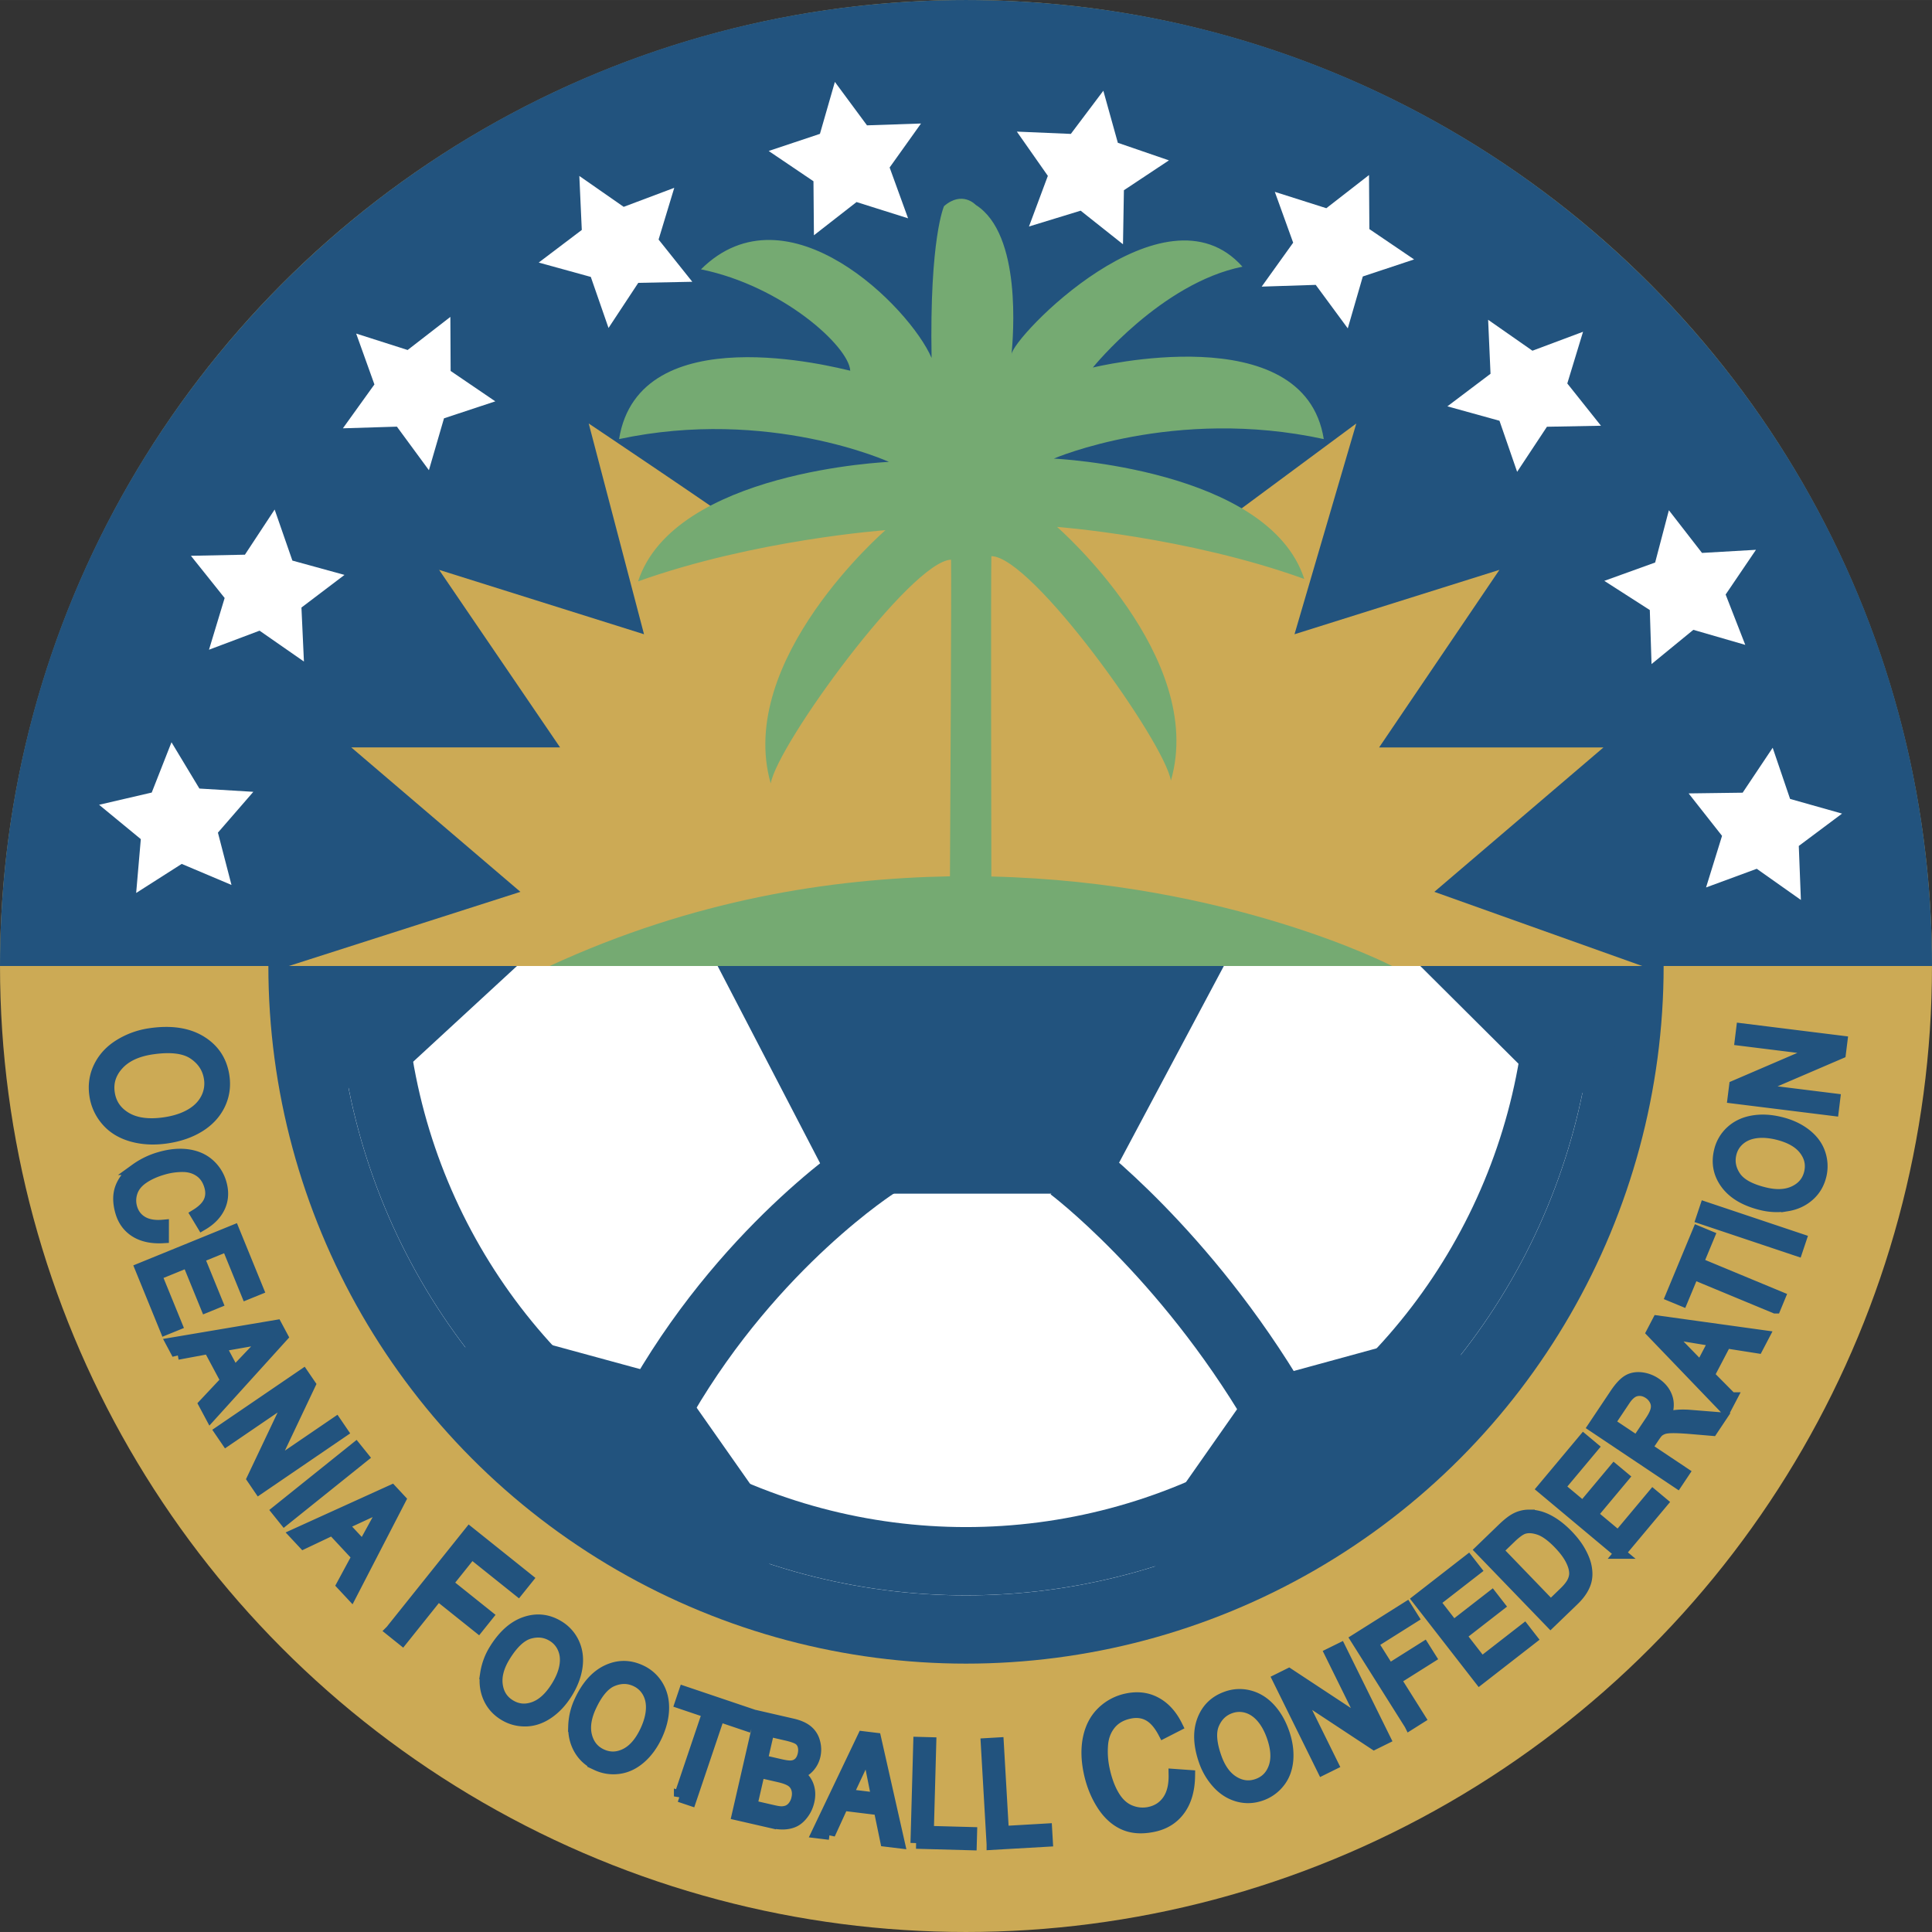
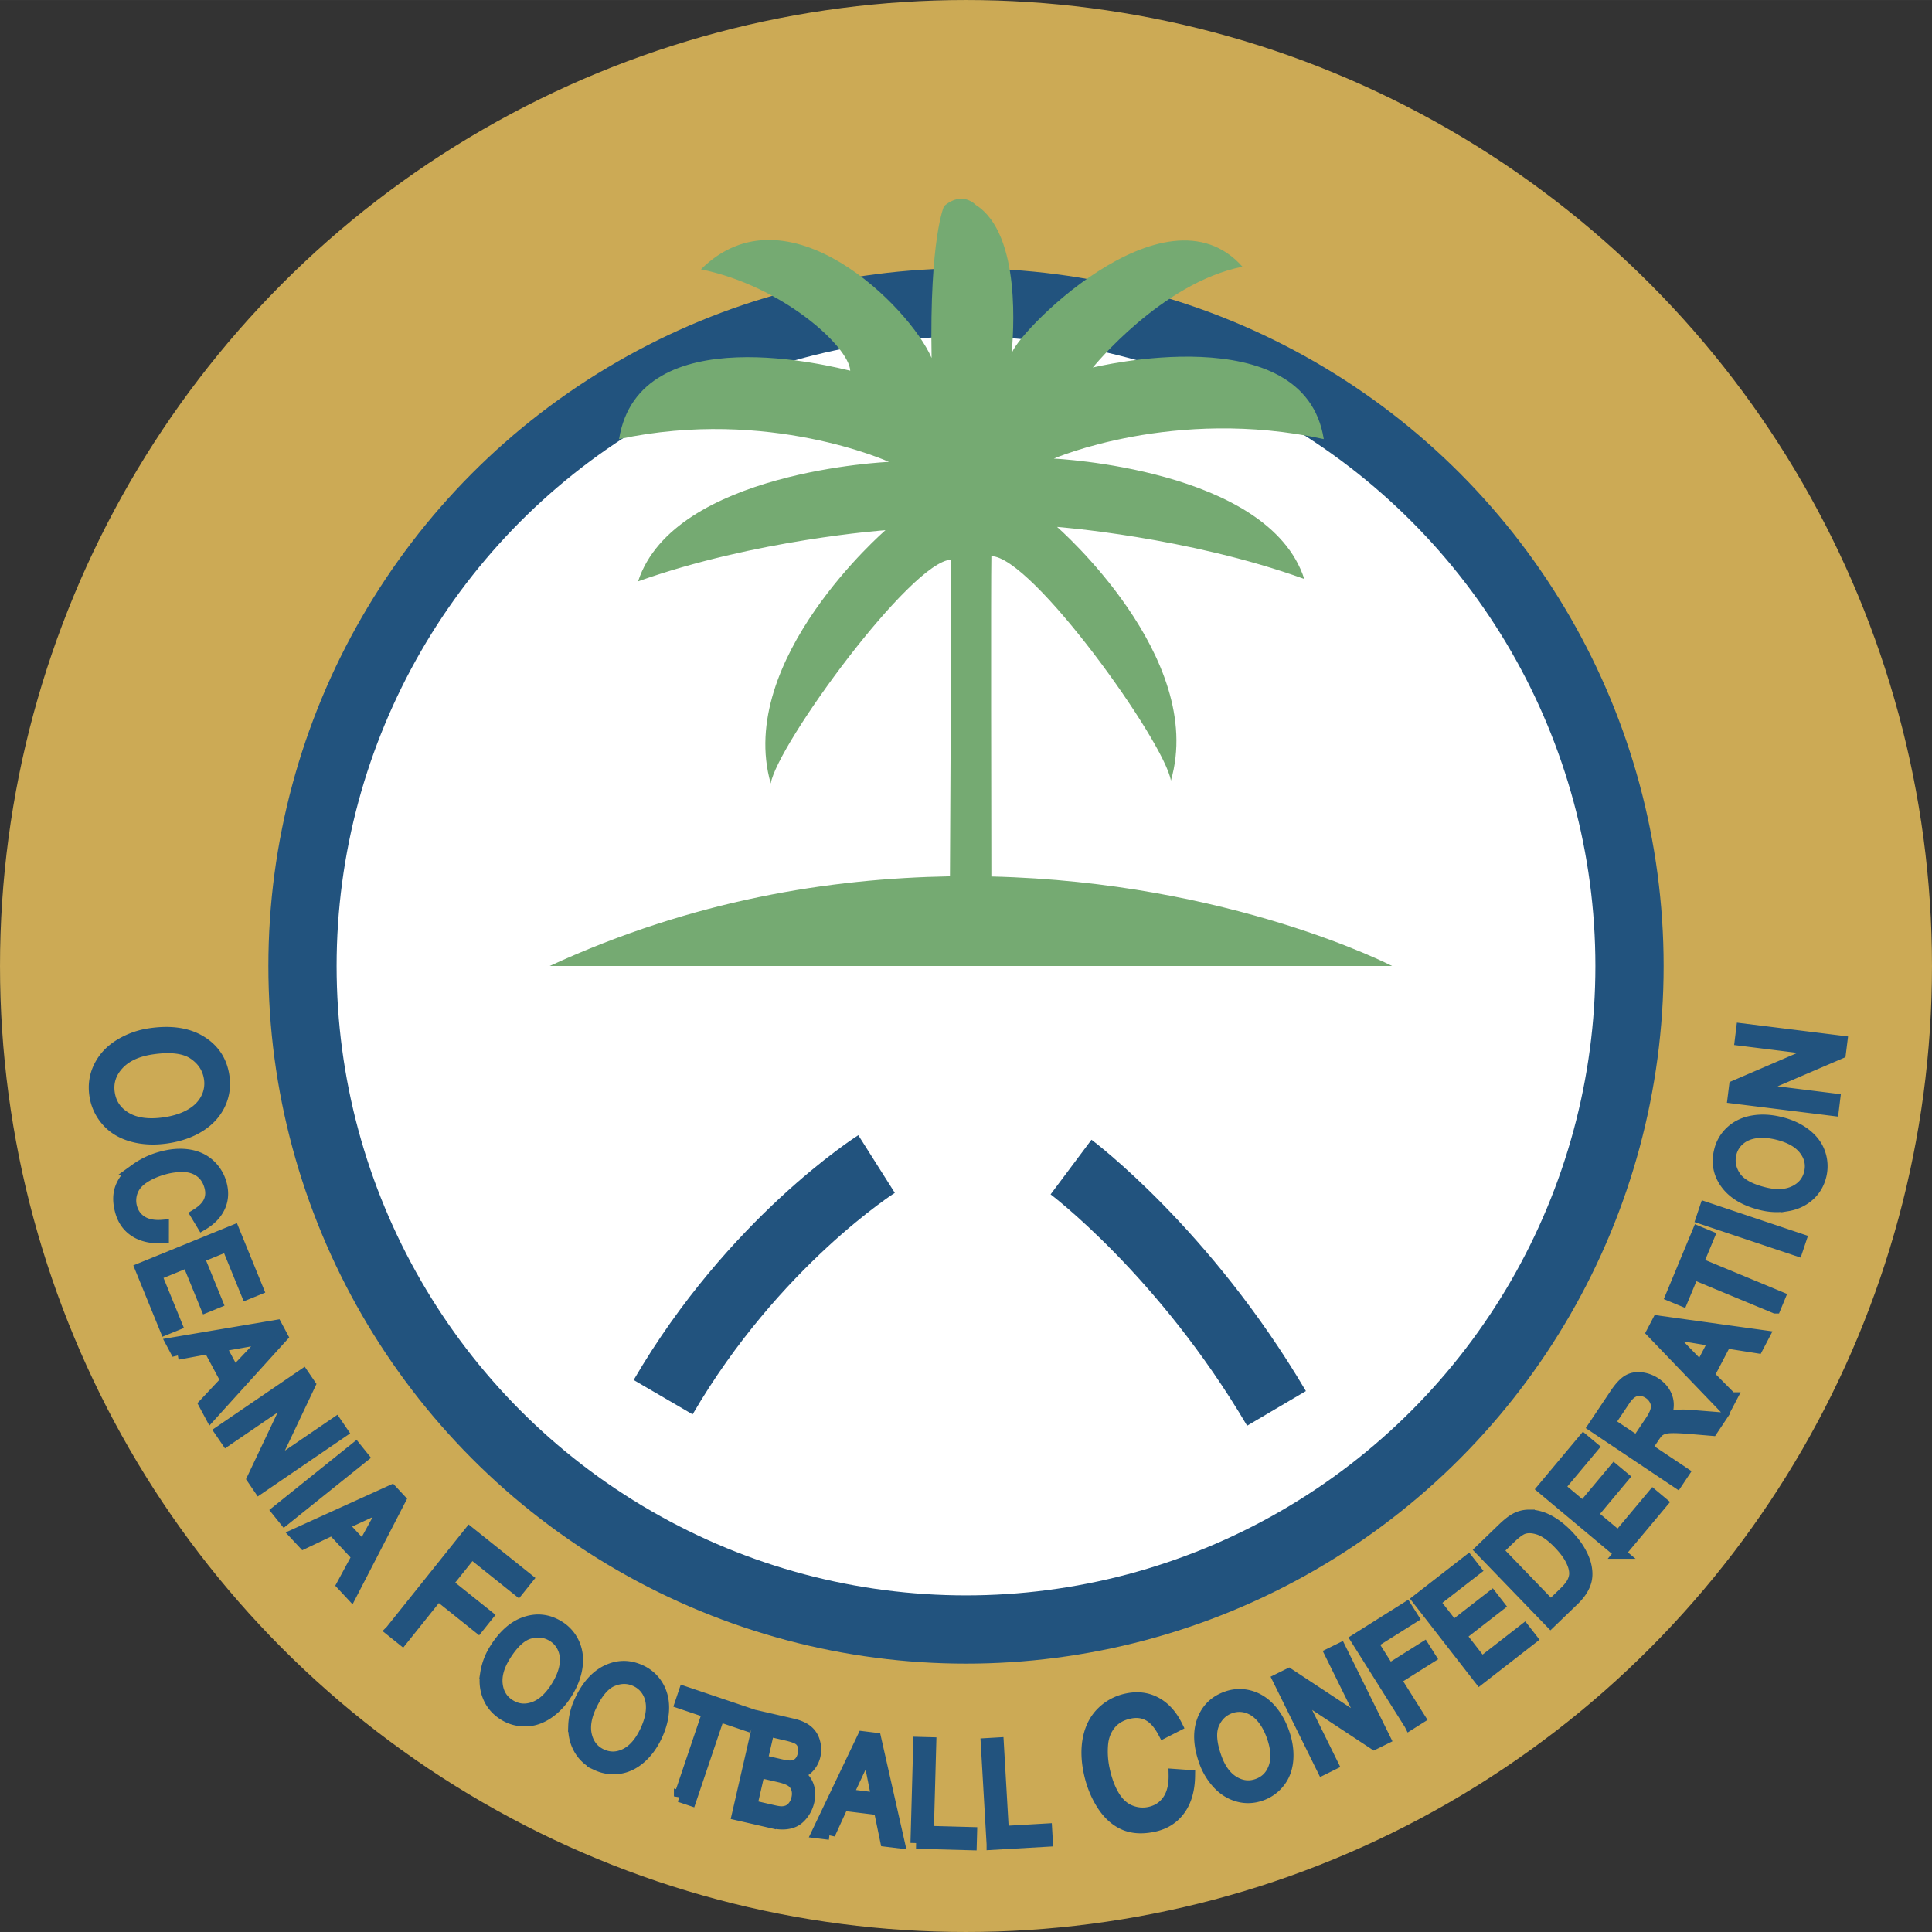
<svg xmlns="http://www.w3.org/2000/svg" width="2500" height="2500" viewBox="0 0 212.324 212.321">
  <rect x="0" y="0" width="212.324" height="212.321" fill="#333333" stroke="none" />
  <circle cx="106.162" cy="106.161" r="106.161" fill="#ca5" />
  <circle cx="106.162" cy="106.16" r="72.919" fill="#fff" stroke="#22537e" stroke-width="7.5" />
-   <circle cx="106.162" cy="106.16" r="65.412" fill="none" stroke="#22537e" stroke-width="7.5" />
-   <path fill="#22537e" d="M35.148 119.322l6.85.501 18.175-16.759-26.268-2.583zM48.613 149.41l6.077-3.218 19.659 5.361 11.796 16.802s-2.145 4.646-2.859 6.434c-24.664-8.224-34.673-25.379-34.673-25.379zM127.395 175.271l-.972-6.807 11.695-16.684 19.801-5.416s3.647 3.59 5.088 4.867c-16.08 20.427-35.612 24.04-35.612 24.04zM177.099 120.008l-6.864.237-17.52-17.443 25.829-2.272zM77.566 103.658l14.298 27.522h29.309l14.657-27.522z" />
  <path d="M72.877 153.548c9.959-17.078 23.456-25.625 23.456-25.625M117.706 128.256s12.428 9.296 22.58 26.523" fill="none" stroke="#22537e" stroke-width="7.5" />
  <g fill="#22537e" stroke="#22537e" stroke-width="1.25">
    <path d="M21.292 115.821c.998.679 1.579 1.578 1.744 2.698a3.598 3.598 0 0 1-.372 2.235c-.365.702-.937 1.278-1.718 1.729-.782.452-1.729.758-2.842.922-1.761.257-3.176.071-4.246-.559-1.071-.631-1.693-1.541-1.867-2.728-.172-1.169.16-2.211.994-3.127.834-.916 2.075-1.495 3.723-1.737 2.057-.301 3.585-.112 4.584.567zm-8.11-1.015c-1.008.613-1.759 1.41-2.25 2.387-.491.977-.654 2.031-.488 3.163a5.388 5.388 0 0 0 1.269 2.777c.693.813 1.623 1.384 2.79 1.715 1.167.329 2.443.394 3.829.19 1.368-.201 2.558-.613 3.568-1.237 1.01-.626 1.751-1.425 2.226-2.398.474-.975.628-2.016.466-3.122-.247-1.686-1.091-2.967-2.531-3.845-1.441-.878-3.296-1.151-5.565-.818a8.709 8.709 0 0 0-3.314 1.188zM17.939 134.667l-.002 1.334c-1.23.071-2.243-.143-3.041-.637-.799-.498-1.337-1.228-1.613-2.195-.288-1.005-.29-1.889-.003-2.651.287-.76.825-1.431 1.616-2.01a8.524 8.524 0 0 1 2.709-1.305c1.105-.316 2.124-.408 3.055-.274.929.134 1.706.479 2.33 1.041a4.328 4.328 0 0 1 1.286 2.067c.268.934.221 1.793-.138 2.58-.36.787-.995 1.449-1.904 1.981l-.673-1.116c.711-.439 1.185-.915 1.419-1.426.235-.512.264-1.077.087-1.697-.205-.714-.571-1.256-1.101-1.625s-1.152-.555-1.867-.559a7.514 7.514 0 0 0-2.123.295c-.904.257-1.661.599-2.269 1.021-.609.423-1.01.924-1.204 1.504a2.856 2.856 0 0 0-.046 1.729c.196.687.591 1.203 1.181 1.552.592.347 1.358.477 2.301.391zM15.464 139.406l10.231-4.172 2.642 6.476-1.208.491-2.158-5.289-3.133 1.28 2.021 4.952-1.199.49-2.022-4.955-3.482 1.422 2.243 5.498-1.208.492-2.727-6.685zM27.556 147.34c.723-.13 1.426-.31 2.108-.536-.458.415-1.023.977-1.699 1.686l-2.224 2.336-1.547-2.895 3.362-.591zm-8.041 1.471l3.453-.642 1.907 3.564-2.419 2.576.686 1.284 7.884-8.706-.647-1.211-11.5 1.941.636 1.194zM24.198 157.292l9.126-6.224.739 1.083-4.304 9.083 7.166-4.888.692 1.016-9.127 6.227-.739-1.086 4.311-9.089-7.172 4.892-.692-1.014zM30.472 166.039l8.624-6.92.798.993-8.624 6.921-.798-.994zM40.75 166.131c.665-.31 1.298-.662 1.899-1.056a35.058 35.058 0 0 0-1.208 2.061l-1.551 2.828-2.235-2.4 3.095-1.433zm-7.389 3.476l3.171-1.504 2.753 2.957-1.678 3.108.992 1.064 5.386-10.426-.935-1.004-10.61 4.818.921.987zM42.973 179.196l8.626-10.782 6.363 5.092-1.02 1.271-5.118-4.095-2.672 3.341 4.428 3.542-1.018 1.271-4.429-3.542-3.918 4.899-1.242-.997zM58.193 179.477c.931-.26 1.781-.153 2.55.323a2.88 2.88 0 0 1 1.177 1.382c.243.582.3 1.231.173 1.941-.126.71-.427 1.449-.901 2.214-.749 1.21-1.592 1.981-2.53 2.312-.937.331-1.814.242-2.631-.265-.804-.496-1.272-1.235-1.402-2.22-.131-.982.155-2.04.855-3.173.876-1.415 1.779-2.253 2.709-2.514zm-4.799 4.44c-.144.934-.043 1.805.301 2.609.345.804.906 1.446 1.686 1.929.714.442 1.498.66 2.353.653.855-.006 1.685-.28 2.488-.823.804-.544 1.5-1.294 2.09-2.246.583-.941.942-1.882 1.081-2.821.139-.941.032-1.807-.321-2.598a4.224 4.224 0 0 0-1.67-1.896c-1.16-.716-2.378-.86-3.658-.432-1.279.43-2.402 1.425-3.368 2.984a6.962 6.962 0 0 0-.982 2.641zM67.301 184.717c.891-.373 1.747-.369 2.568.013a2.899 2.899 0 0 1 1.334 1.227c.309.554.444 1.188.404 1.908-.041.721-.249 1.489-.627 2.307-.598 1.29-1.342 2.154-2.232 2.595-.89.442-1.772.459-2.643.057-.857-.397-1.409-1.077-1.658-2.036-.248-.959-.091-2.042.467-3.251.701-1.51 1.496-2.452 2.387-2.82zm-4.23 4.98c-.03.942.175 1.793.613 2.551.439.757 1.073 1.328 1.903 1.711a4.307 4.307 0 0 0 2.413.367c.848-.109 1.638-.482 2.37-1.116.732-.635 1.333-1.463 1.805-2.479.463-1.005.709-1.98.733-2.93s-.186-1.795-.631-2.538a4.192 4.192 0 0 0-1.884-1.681c-1.236-.571-2.464-.567-3.681.011-1.218.581-2.213 1.7-2.983 3.368a6.951 6.951 0 0 0-.658 2.736zM74.688 197.421l3.118-9.236-3.015-1.017.417-1.236 7.257 2.45-.417 1.236-3.028-1.022-3.116 9.234-1.216-.409zM84.482 190.221l1.879.432c.677.154 1.143.314 1.399.479.255.165.427.399.515.706.087.306.089.637.007.997-.086.377-.237.67-.454.884a1.342 1.342 0 0 1-.839.373c-.26.028-.667-.021-1.219-.149l-2.036-.467.748-3.255zm.163 10.036c.599.139 1.118.193 1.559.17.442-.027.826-.124 1.155-.296.328-.173.635-.454.92-.846.286-.39.486-.837.602-1.341.144-.628.115-1.205-.086-1.737-.2-.53-.562-.955-1.085-1.278a2.52 2.52 0 0 0 1.213-.758c.311-.356.52-.765.625-1.225.113-.495.1-.996-.042-1.507a2.37 2.37 0 0 0-.789-1.239c-.386-.318-.938-.562-1.659-.725l-3.533-.812-2.472 10.771 3.592.823zm-1.202-5.51l2.175.498c.602.139 1.049.304 1.339.497.292.194.494.46.607.797.113.338.124.706.031 1.108a2.132 2.132 0 0 1-.396.865 1.567 1.567 0 0 1-.614.489 1.928 1.928 0 0 1-.791.129c-.169-.005-.456-.051-.856-.143l-2.343-.538.848-3.702zM94.589 194.146c.31-.666.568-1.345.774-2.031.076.612.21 1.399.402 2.358l.631 3.162-3.256-.397 1.449-3.092zm-3.422 7.422l1.462-3.194 4.012.492.717 3.461 1.445.175-2.587-11.454-1.364-.167-5.025 10.524 1.34.163zM100.685 202.551l.305-11.046 1.28.035-.268 9.743 4.754.13-.036 1.303-6.035-.165zM109.049 202.674l-.637-11.035 1.28-.074.562 9.733 4.749-.274.076 1.304-6.03.346zM129.053 195.025l1.661.118c-.019 1.538-.375 2.784-1.062 3.735s-1.644 1.556-2.874 1.818c-1.278.271-2.377.194-3.301-.229s-1.713-1.151-2.367-2.188c-.654-1.035-1.116-2.199-1.391-3.49-.297-1.404-.322-2.68-.075-3.828.247-1.147.746-2.085 1.5-2.812a5.423 5.423 0 0 1 2.689-1.423c1.185-.25 2.251-.119 3.202.399.951.515 1.72 1.365 2.302 2.542l-1.45.741c-.485-.924-1.037-1.554-1.654-1.891-.616-.338-1.317-.423-2.103-.256-.909.192-1.617.604-2.124 1.229-.504.629-.792 1.387-.858 2.277a9.313 9.313 0 0 0 .182 2.67c.244 1.15.601 2.122 1.076 2.916.474.796 1.064 1.34 1.772 1.634.706.29 1.422.359 2.147.205.871-.185 1.55-.629 2.036-1.336.487-.705.717-1.649.692-2.831zM133.367 189.476c.377-.889.99-1.485 1.844-1.789a2.9 2.9 0 0 1 1.813-.057c.604.176 1.147.537 1.621 1.078.477.543.867 1.238 1.169 2.087.476 1.338.549 2.478.222 3.415s-.942 1.57-1.848 1.89c-.89.316-1.759.22-2.607-.291s-1.497-1.395-1.941-2.648c-.56-1.568-.65-2.798-.273-3.685zm.467 6.517c.64.695 1.381 1.159 2.225 1.393.844.232 1.694.197 2.558-.111a4.324 4.324 0 0 0 1.979-1.428c.53-.671.832-1.486.912-2.455.075-.967-.072-1.978-.449-3.033-.37-1.042-.88-1.909-1.526-2.604-.647-.696-1.391-1.152-2.229-1.37a4.175 4.175 0 0 0-2.52.119c-1.284.457-2.157 1.318-2.623 2.584-.465 1.269-.389 2.765.226 4.494a7.03 7.03 0 0 0 1.447 2.411zM145.359 194.456l-4.888-9.906 1.175-.583 8.393 5.531-3.837-7.779 1.101-.542 4.889 9.906-1.177.581-8.395-5.538 3.841 7.785-1.102.545zM154.944 189.501l-5.89-9.354 5.521-3.478.695 1.106-4.442 2.794 1.824 2.898 3.841-2.419.696 1.103-3.841 2.42 2.674 4.25-1.078.68zM162.614 184.528l-6.787-8.731 5.527-4.296.803 1.03-4.517 3.508 2.078 2.675 4.231-3.286.795 1.024-4.23 3.286 2.311 2.972 4.693-3.648.801 1.03-5.705 4.436zM164.562 170.384l1.46-1.408c.546-.525.997-.854 1.351-.988.485-.177 1.063-.156 1.734.061.67.216 1.405.741 2.207 1.572.578.599 1.012 1.169 1.297 1.707.286.538.442 1.037.463 1.495.017.329-.059.669-.227 1.018-.169.351-.481.749-.942 1.19l-1.48 1.431-5.863-6.078zm8.356 5.48c.42-.404.747-.807.984-1.212.237-.401.386-.801.444-1.2.062-.396.042-.841-.059-1.332-.103-.493-.318-1.031-.646-1.616-.327-.586-.781-1.179-1.363-1.784-.685-.708-1.383-1.25-2.097-1.627-.712-.378-1.425-.566-2.136-.563a3.101 3.101 0 0 0-1.567.414c-.36.199-.809.559-1.349 1.079l-2.396 2.314 7.672 7.949 2.513-2.422zM178.026 170.682l-8.479-7.091 4.489-5.368 1.001.838-3.669 4.383 2.599 2.172 3.434-4.105.996.83-3.435 4.109 2.887 2.413 3.812-4.558 1.001.836-4.636 5.541zM176.864 156.389l1.702-2.545c.4-.597.832-.941 1.297-1.029s.913.013 1.349.302c.298.198.523.452.681.765.156.312.203.643.132.995-.068.352-.266.77-.59 1.257l-1.529 2.286-3.042-2.031zm8.172 5.461l-4.08-2.727.827-1.235c.186-.274.334-.463.442-.565.155-.13.344-.239.565-.318.224-.08.549-.122.976-.128.428-.007 1.021.019 1.781.075l2.62.221.897-1.344-3.434-.274c-.68-.046-1.283-.025-1.814.068-.247.046-.544.156-.884.332.392-.849.488-1.608.289-2.276-.201-.671-.626-1.223-1.278-1.659a3.518 3.518 0 0 0-1.608-.591c-.568-.055-1.06.049-1.472.311-.413.26-.861.75-1.343 1.47l-2.384 3.565 9.186 6.145.714-1.07zM184.521 147.81a15.314 15.314 0 0 0-1.63-1.439 34.07 34.07 0 0 0 2.351.455l3.181.523-1.521 2.907-2.381-2.446zm5.741 5.822l-2.475-2.497 1.874-3.581 3.492.548.675-1.29-11.637-1.614-.635 1.217 8.079 8.411.627-1.194zM195.094 143.726l-9.002-3.736-1.222 2.936-1.204-.498 2.938-7.075 1.203.5-1.225 2.952 9.002 3.736-.49 1.185zM197.496 137.417l-10.482-3.511.404-1.208 10.482 3.512-.404 1.207zM190.695 129.303c-.536-.804-.695-1.646-.481-2.526.151-.62.469-1.135.948-1.543.48-.411 1.079-.664 1.795-.765.715-.098 1.508-.042 2.384.171 1.38.34 2.373.903 2.976 1.693.604.79.792 1.65.564 2.582-.227.917-.783 1.589-1.681 2.019-.893.428-1.985.484-3.279.166-1.617-.393-2.69-.993-3.226-1.797zm5.701 3.191c.934-.15 1.729-.515 2.388-1.093.657-.574 1.095-1.306 1.313-2.195a4.338 4.338 0 0 0-.105-2.44c-.27-.811-.787-1.514-1.552-2.111s-1.692-1.029-2.782-1.292c-1.071-.265-2.077-.317-3.016-.157-.934.157-1.726.527-2.369 1.108a4.19 4.19 0 0 0-1.283 2.172c-.324 1.324-.083 2.528.717 3.611.804 1.083 2.096 1.845 3.879 2.28a6.97 6.97 0 0 0 2.81.117zM201.461 122.014l-10.975-1.364.163-1.303 9.242-3.975-8.614-1.071.15-1.22 10.976 1.365-.163 1.302-9.252 3.973 8.623 1.072-.15 1.221z" />
  </g>
-   <path d="M212.324 106.16C212.324 47.53 164.791 0 106.162 0 47.531 0 0 47.53 0 106.16h212.324z" fill="#22537e" />
-   <path d="M31.742 106.16l25.45-8.149-18.587-15.872h22.948L48.256 62.624l22.52 7.077-6.077-23.162s14.299 9.579 18.229 12.438c23.949-7.506 49.328 0 49.328 0l16.799-12.438-6.79 23.162 22.519-7.077-13.22 19.516h24.657l-18.588 15.87 22.842 8.149H31.742z" fill="#ca5" />
  <path d="M60.409 106.16h92.579s-17.78-9.214-44.039-9.835c-.011-5.276-.062-32.301.001-35.203 4.45 0 19.016 20.375 19.73 24.664 3.933-13.583-12.51-27.88-12.51-27.88s14.299 1.071 27.167 5.718c-3.934-12.153-27.524-13.226-27.524-13.226s13.225-5.718 29.668-2.144c-2.145-13.583-25.38-7.863-25.38-7.863s7.507-9.294 16.443-11.082c-8.578-9.651-25.377 7.864-25.377 9.651.178-1.965 1.161-13.226-3.932-16.442 0 0-1.475-1.609-3.485.134 0 0-1.608 3.485-1.369 16.686-2.384-5.561-15.877-19.144-25.344-9.74 8.93 1.819 16.258 8.469 16.404 11.139-1.576-.346-23.214-6.058-25.406 7.517 16.455-3.517 29.661 2.506 29.661 2.506s-23.597.99-27.572 13.129c12.885-4.602 27.187-5.624 27.187-5.624S80.818 72.504 84.702 86.102c.729-4.287 15.428-24.444 19.817-24.595.053 2.835-.086 28.68-.12 34.798-13.152.241-28.165 2.559-43.99 9.855z" fill="#75aa72" />
  <g fill="#fff">
-     <path d="M18.847 81.572l3.066 5.087 5.928.359-3.892 4.486 1.491 5.749-5.469-2.313-5.007 3.194.511-5.917-4.586-3.775 5.785-1.343zM194.815 82.176l1.913 5.623 5.712 1.613-4.755 3.555.231 5.935-4.851-3.426-5.572 2.053 1.757-5.671-3.673-4.665 5.938-.079zM183.407 56.073l3.641 4.691 5.93-.343-3.333 4.915 2.157 5.533-5.706-1.653-4.595 3.763-.19-5.937-5-3.208 5.587-2.016zM173.974 36.46l-1.73 5.681 3.7 4.646-5.937.111-3.276 4.954-1.94-5.613-5.724-1.584 4.74-3.58-.263-5.933 4.869 3.4zM150.452 19.235l.04 5.94 4.915 3.334-5.636 1.872-1.653 5.705-3.522-4.781-5.939.192 3.46-4.828-2.016-5.586 5.661 1.797zM121.255 9.97l1.594 5.721 5.616 1.931-4.949 3.283-.101 5.939-4.654-3.693-5.678 1.739 2.074-5.565-3.408-4.864 5.933.253zM91.752 9l3.53 4.774 5.936-.202-3.449 4.834 2.027 5.583-5.663-1.786-4.683 3.652-.051-5.938-4.921-3.326 5.632-1.883zM63.668 19.336l4.874 3.395 5.559-2.09-1.723 5.684 3.705 4.641-5.937.117-3.27 4.959-1.947-5.61-5.725-1.578 4.734-3.584zM39.142 36.657l5.656 1.806 4.696-3.637.03 5.94 4.91 3.34-5.639 1.865-1.659 5.701-3.517-4.786-5.936.183 3.465-4.822zM30.183 55.997l1.95 5.609 5.726 1.574-4.731 3.588.273 5.932-4.875-3.391-5.558 2.093 1.72-5.684-3.709-4.639 5.937-.121z" />
-   </g>
+     </g>
</svg>